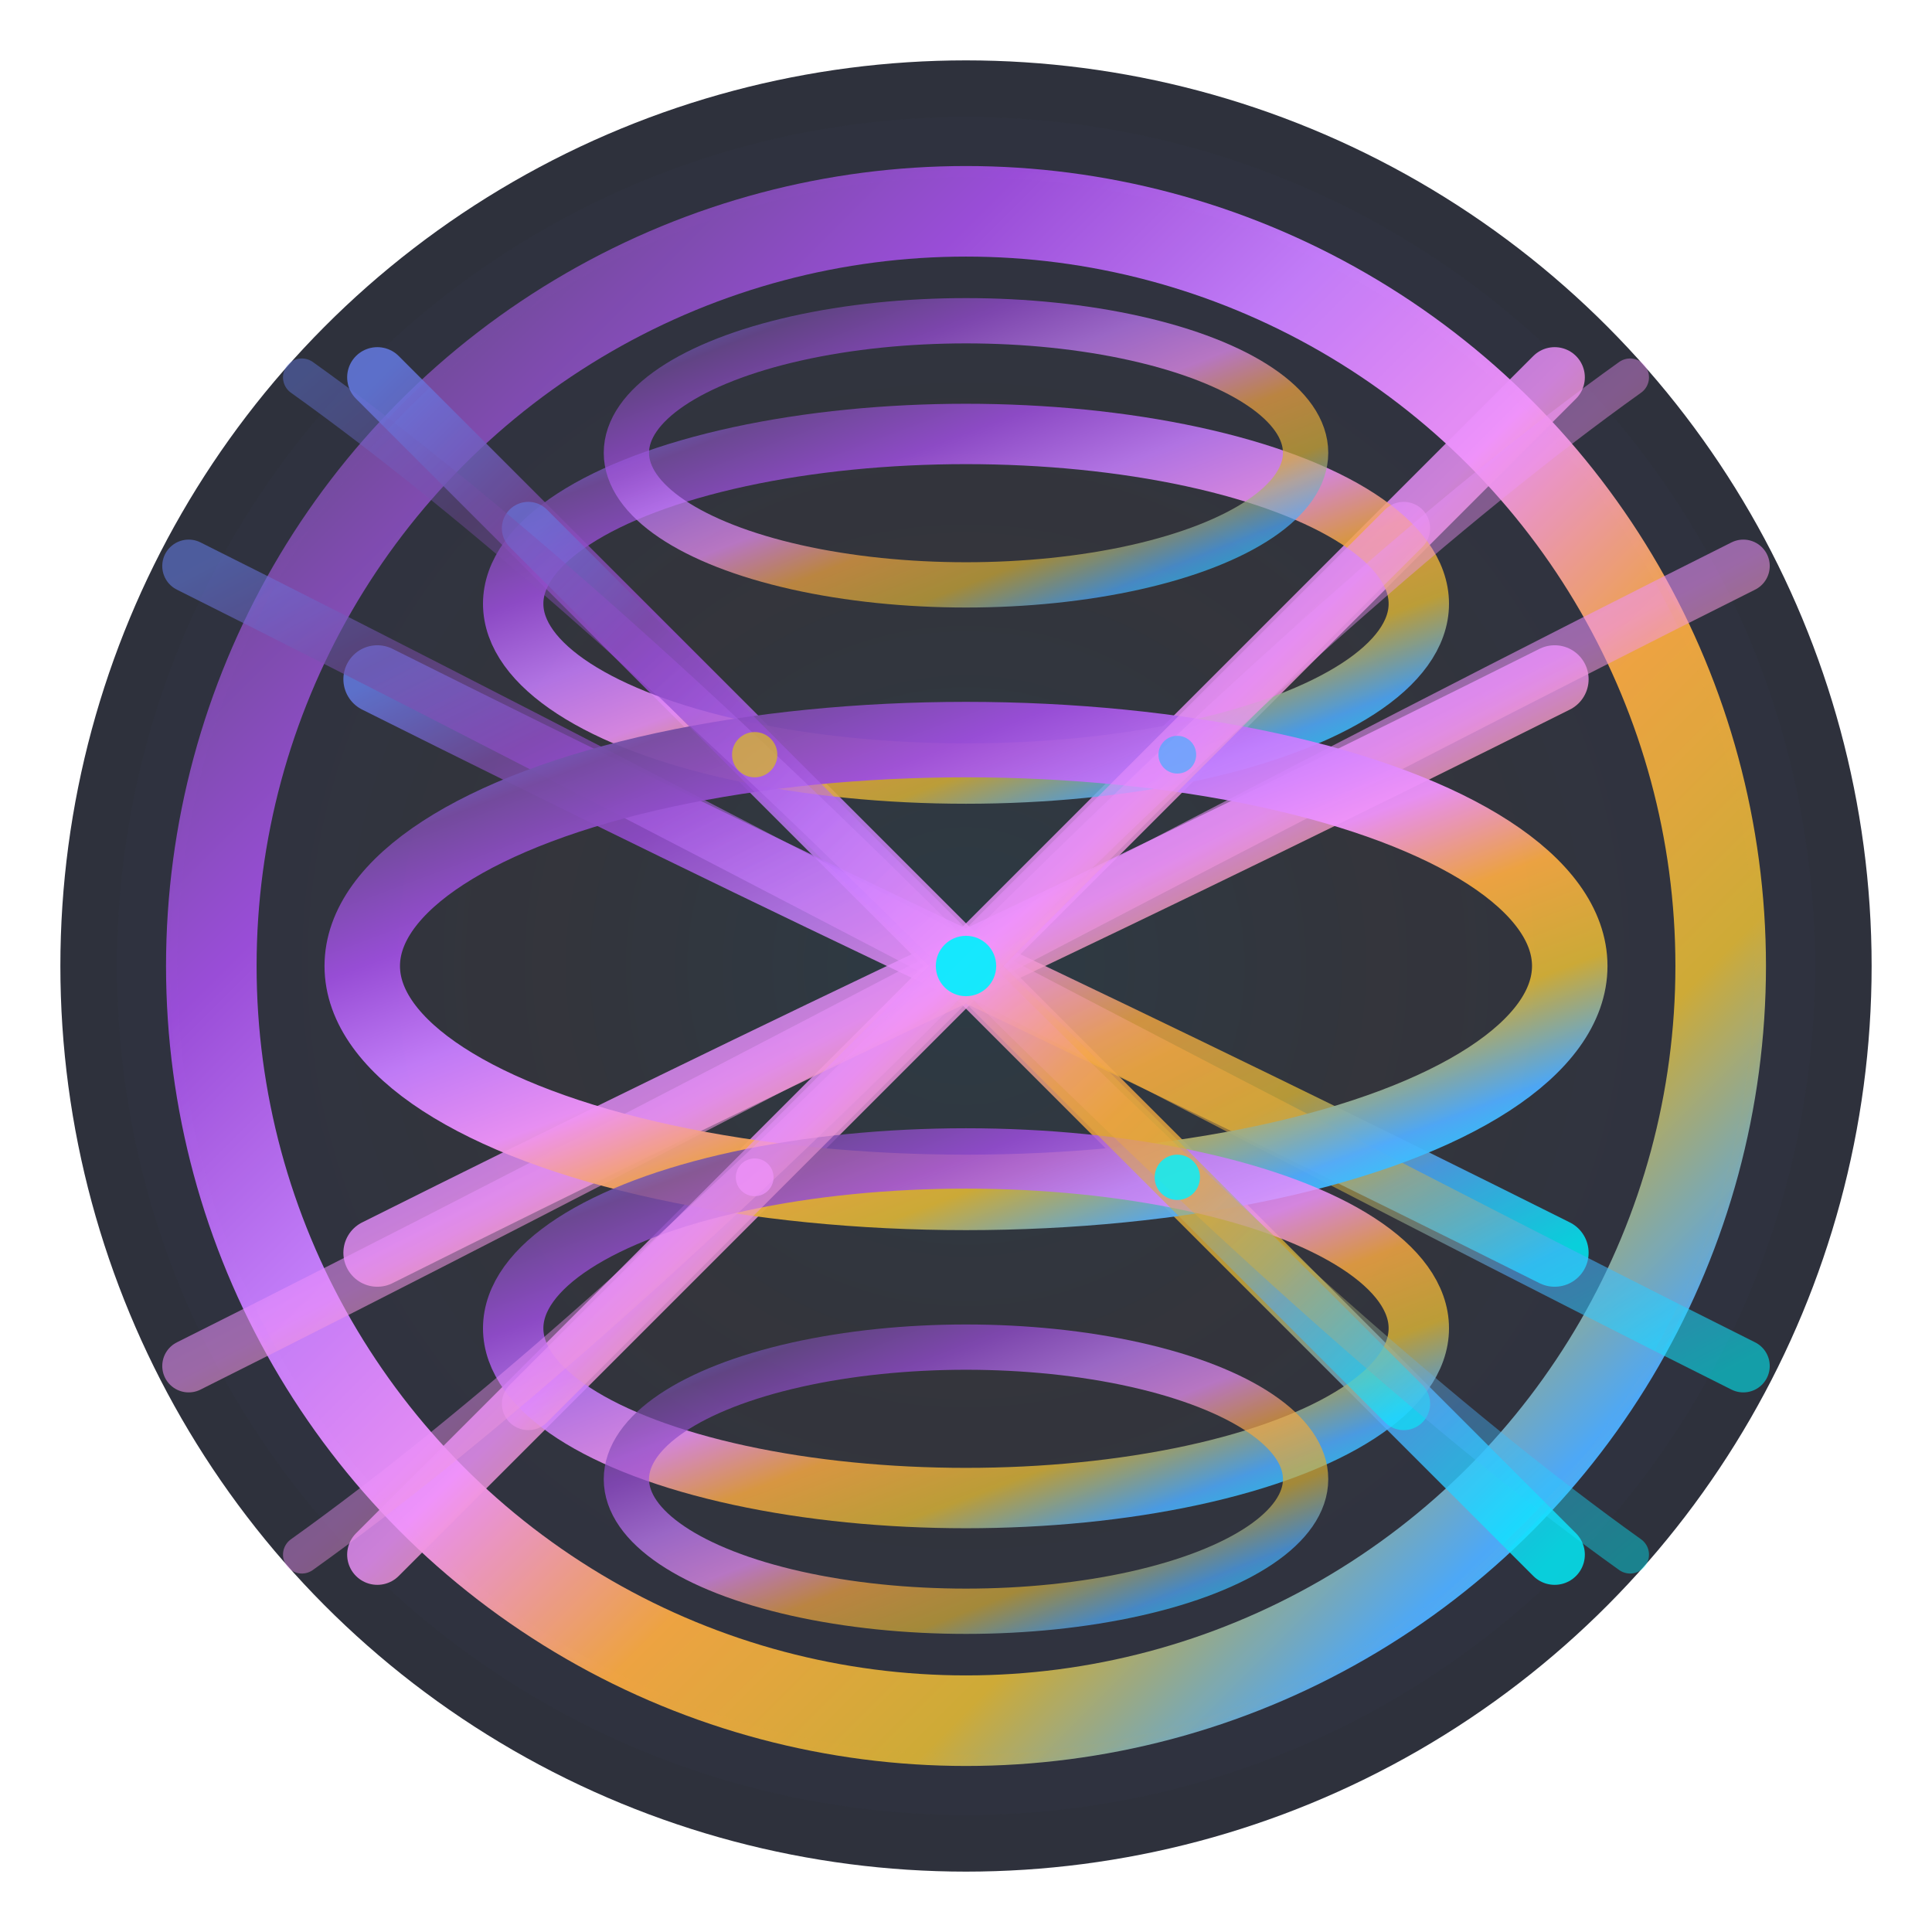
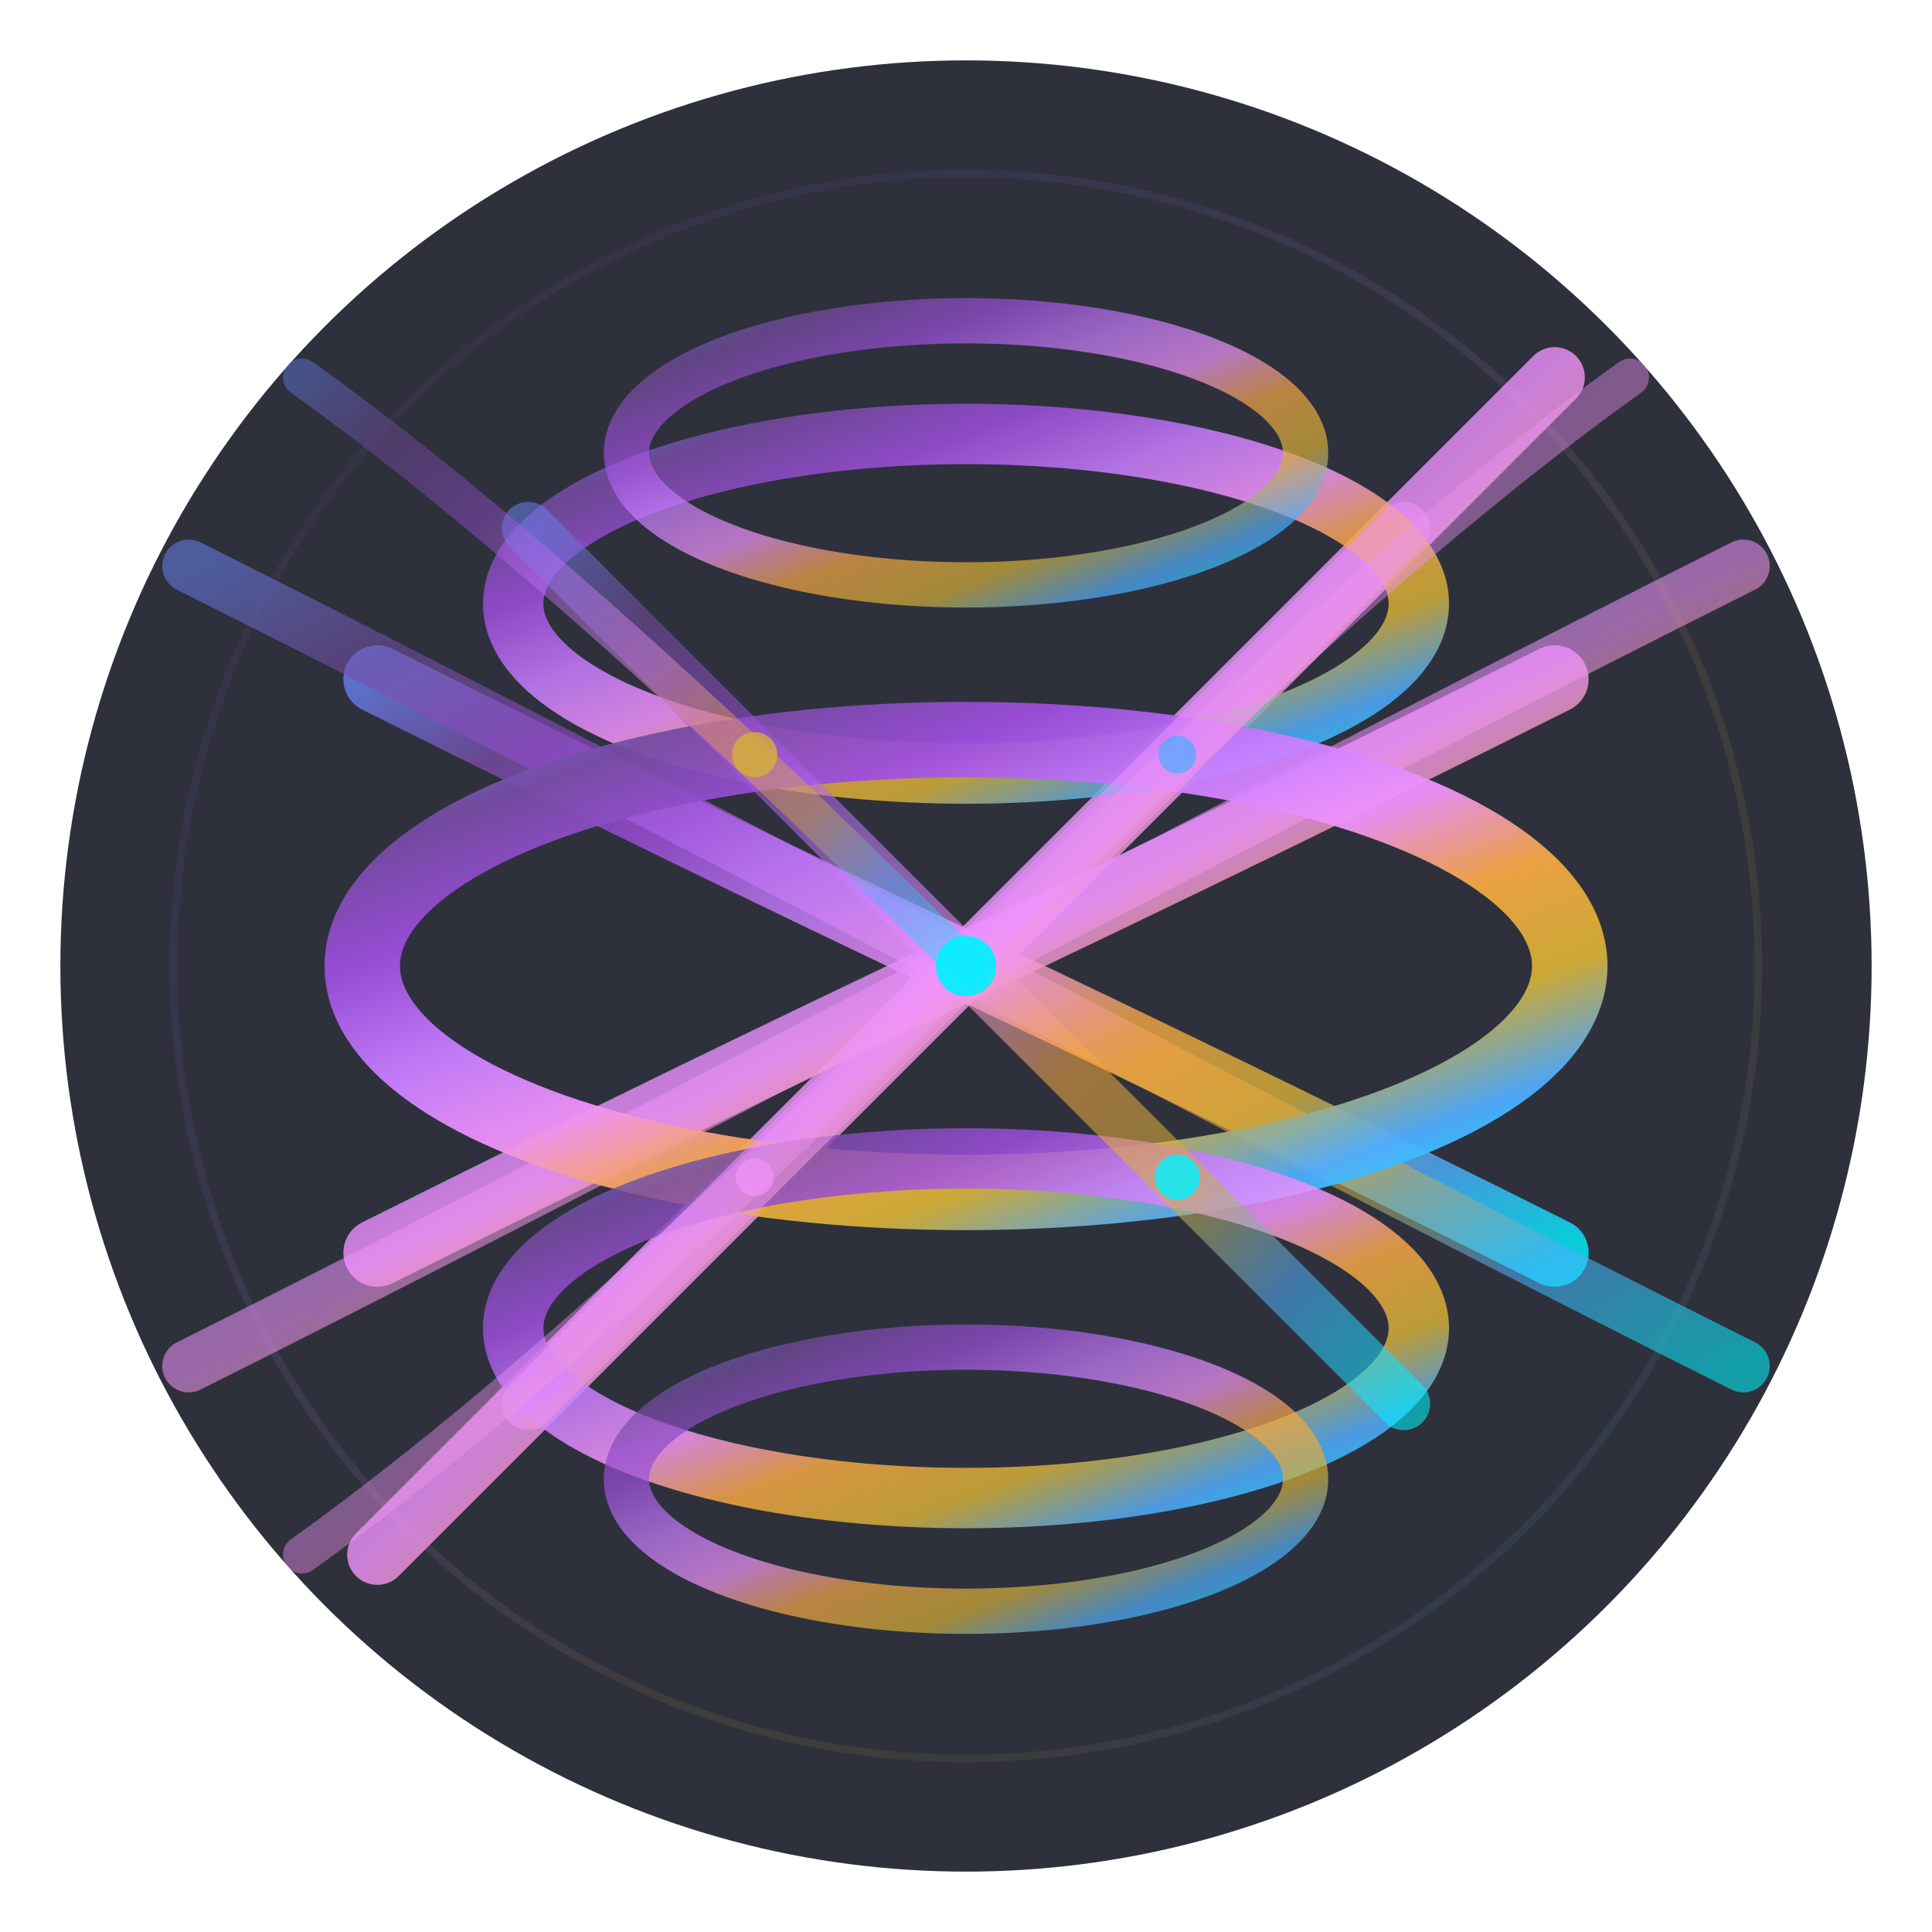
<svg xmlns="http://www.w3.org/2000/svg" viewBox="0 0 2048 2048" width="2048" height="2048" shape-rendering="geometricPrecision" text-rendering="geometricPrecision">
  <defs>
    <linearGradient id="holographicGradient" x1="0%" y1="0%" x2="100%" y2="100%">
      <stop offset="0%" style="stop-color:#667eea;stop-opacity:1" />
      <stop offset="12%" style="stop-color:#764ba2;stop-opacity:1" />
      <stop offset="25%" style="stop-color:#9d4edd;stop-opacity:1" />
      <stop offset="38%" style="stop-color:#c77dff;stop-opacity:1" />
      <stop offset="50%" style="stop-color:#f093fb;stop-opacity:1" />
      <stop offset="62%" style="stop-color:#f5a742;stop-opacity:1" />
      <stop offset="75%" style="stop-color:#d4af37;stop-opacity:1" />
      <stop offset="87%" style="stop-color:#4facfe;stop-opacity:1" />
      <stop offset="100%" style="stop-color:#00f2fe;stop-opacity:1" />
    </linearGradient>
    <radialGradient id="radialGlow" cx="50%" cy="50%" r="50%">
      <stop offset="0%" style="stop-color:#00f2fe;stop-opacity:0.3" />
      <stop offset="50%" style="stop-color:#d4af37;stop-opacity:0.2" />
      <stop offset="100%" style="stop-color:#667eea;stop-opacity:0.1" />
    </radialGradient>
    <filter id="cyanGlow" x="-100%" y="-100%" width="300%" height="300%">
      <feGaussianBlur stdDeviation="12" result="coloredBlur" />
      <feMerge>
        <feMergeNode in="coloredBlur" />
        <feMergeNode in="SourceGraphic" />
      </feMerge>
    </filter>
    <filter id="goldGlow" x="-100%" y="-100%" width="300%" height="300%">
      <feGaussianBlur stdDeviation="10" result="coloredBlur" />
      <feMerge>
        <feMergeNode in="coloredBlur" />
        <feMergeNode in="SourceGraphic" />
      </feMerge>
    </filter>
    <filter id="combinedGlow" x="-100%" y="-100%" width="300%" height="300%">
      <feGaussianBlur stdDeviation="16" result="coloredBlur" />
      <feMerge>
        <feMergeNode in="coloredBlur" />
        <feMergeNode in="SourceGraphic" />
      </feMerge>
    </filter>
    <filter id="outerGlow" x="-150%" y="-150%" width="400%" height="400%">
      <feGaussianBlur stdDeviation="24" result="coloredBlur" />
      <feMerge>
        <feMergeNode in="coloredBlur" />
        <feMergeNode in="SourceGraphic" />
      </feMerge>
    </filter>
    <filter id="lineGlow" x="-50%" y="-50%" width="200%" height="200%">
      <feGaussianBlur stdDeviation="8" result="coloredBlur" />
      <feMerge>
        <feMergeNode in="coloredBlur" />
        <feMergeNode in="SourceGraphic" />
      </feMerge>
    </filter>
  </defs>
  <circle cx="1024" cy="1024" r="960" fill="#0a0d1a" opacity="0.85" />
-   <ellipse cx="1024" cy="1024" rx="900" ry="900" fill="url(#radialGlow)" opacity="0.4" filter="url(#outerGlow)" />
-   <circle cx="1024" cy="1024" r="800" fill="none" stroke="url(#holographicGradient)" stroke-width="96" stroke-linejoin="round" stroke-linecap="round" filter="url(#combinedGlow)" opacity="0.98" shape-rendering="geometricPrecision" />
  <path d="M 1024 224 L 1024 1824" fill="none" stroke="url(#holographicGradient)" stroke-width="80" stroke-linecap="round" stroke-linejoin="round" opacity="0.95" filter="url(#lineGlow)" shape-rendering="geometricPrecision" />
-   <path d="M 400 400 L 1648 1648" fill="none" stroke="url(#holographicGradient)" stroke-width="64" stroke-linecap="round" stroke-linejoin="round" opacity="0.9" filter="url(#lineGlow)" shape-rendering="geometricPrecision" />
  <path d="M 1648 400 L 400 1648" fill="none" stroke="url(#holographicGradient)" stroke-width="64" stroke-linecap="round" stroke-linejoin="round" opacity="0.9" filter="url(#lineGlow)" shape-rendering="geometricPrecision" />
  <path d="M 400 720 Q 720 880 1024 1024 T 1648 1328" fill="none" stroke="url(#holographicGradient)" stroke-width="72" stroke-linecap="round" stroke-linejoin="round" opacity="0.9" filter="url(#lineGlow)" shape-rendering="geometricPrecision" />
  <path d="M 400 1328 Q 720 1168 1024 1024 T 1648 720" fill="none" stroke="url(#holographicGradient)" stroke-width="72" stroke-linecap="round" stroke-linejoin="round" opacity="0.9" filter="url(#lineGlow)" shape-rendering="geometricPrecision" />
  <path d="M 200 600 Q 500 750 1024 1024 T 1848 1448" fill="none" stroke="url(#holographicGradient)" stroke-width="56" stroke-linecap="round" stroke-linejoin="round" opacity="0.75" filter="url(#lineGlow)" shape-rendering="geometricPrecision" />
  <path d="M 200 1448 Q 500 1298 1024 1024 T 1848 600" fill="none" stroke="url(#holographicGradient)" stroke-width="56" stroke-linecap="round" stroke-linejoin="round" opacity="0.75" filter="url(#lineGlow)" shape-rendering="geometricPrecision" />
  <ellipse cx="1024" cy="640" rx="480" ry="180" fill="none" stroke="url(#holographicGradient)" stroke-width="64" stroke-linejoin="round" stroke-linecap="round" opacity="0.85" shape-rendering="geometricPrecision" />
  <ellipse cx="1024" cy="1024" rx="640" ry="240" fill="none" stroke="url(#holographicGradient)" stroke-width="80" stroke-linejoin="round" stroke-linecap="round" opacity="0.95" shape-rendering="geometricPrecision" />
  <ellipse cx="1024" cy="1408" rx="480" ry="180" fill="none" stroke="url(#holographicGradient)" stroke-width="64" stroke-linejoin="round" stroke-linecap="round" opacity="0.85" shape-rendering="geometricPrecision" />
  <ellipse cx="1024" cy="480" rx="360" ry="140" fill="none" stroke="url(#holographicGradient)" stroke-width="48" stroke-linejoin="round" stroke-linecap="round" opacity="0.7" shape-rendering="geometricPrecision" />
  <ellipse cx="1024" cy="1568" rx="360" ry="140" fill="none" stroke="url(#holographicGradient)" stroke-width="48" stroke-linejoin="round" stroke-linecap="round" opacity="0.7" shape-rendering="geometricPrecision" />
  <path d="M 560 560 Q 800 800 1024 1024 T 1488 1488" fill="none" stroke="url(#holographicGradient)" stroke-width="56" stroke-linecap="round" stroke-linejoin="round" opacity="0.75" filter="url(#lineGlow)" shape-rendering="geometricPrecision" />
  <path d="M 560 1488 Q 800 1248 1024 1024 T 1488 560" fill="none" stroke="url(#holographicGradient)" stroke-width="56" stroke-linecap="round" stroke-linejoin="round" opacity="0.75" filter="url(#lineGlow)" shape-rendering="geometricPrecision" />
-   <path d="M 320 400 Q 600 600 1024 1024 T 1728 1648" fill="none" stroke="url(#holographicGradient)" stroke-width="40" stroke-linecap="round" stroke-linejoin="round" opacity="0.65" filter="url(#lineGlow)" shape-rendering="geometricPrecision" />
+   <path d="M 320 400 Q 600 600 1024 1024 " fill="none" stroke="url(#holographicGradient)" stroke-width="40" stroke-linecap="round" stroke-linejoin="round" opacity="0.65" filter="url(#lineGlow)" shape-rendering="geometricPrecision" />
  <path d="M 320 1648 Q 600 1448 1024 1024 T 1728 400" fill="none" stroke="url(#holographicGradient)" stroke-width="40" stroke-linecap="round" stroke-linejoin="round" opacity="0.65" filter="url(#lineGlow)" shape-rendering="geometricPrecision" />
  <circle cx="1024" cy="1024" r="32" fill="#00f2fe" filter="url(#cyanGlow)" opacity="0.95" shape-rendering="geometricPrecision" />
  <circle cx="800" cy="800" r="24" fill="#d4af37" filter="url(#goldGlow)" opacity="0.9" shape-rendering="geometricPrecision" />
  <circle cx="1248" cy="1248" r="24" fill="#00f2fe" filter="url(#cyanGlow)" opacity="0.9" shape-rendering="geometricPrecision" />
  <circle cx="800" cy="1248" r="20" fill="#f093fb" filter="url(#cyanGlow)" opacity="0.85" shape-rendering="geometricPrecision" />
  <circle cx="1248" cy="800" r="20" fill="#4facfe" filter="url(#goldGlow)" opacity="0.85" shape-rendering="geometricPrecision" />
  <circle cx="1024" cy="1024" r="840" fill="none" stroke="url(#holographicGradient)" stroke-width="8" stroke-linejoin="round" stroke-linecap="round" opacity="0.3" filter="url(#outerGlow)" shape-rendering="geometricPrecision" />
</svg>